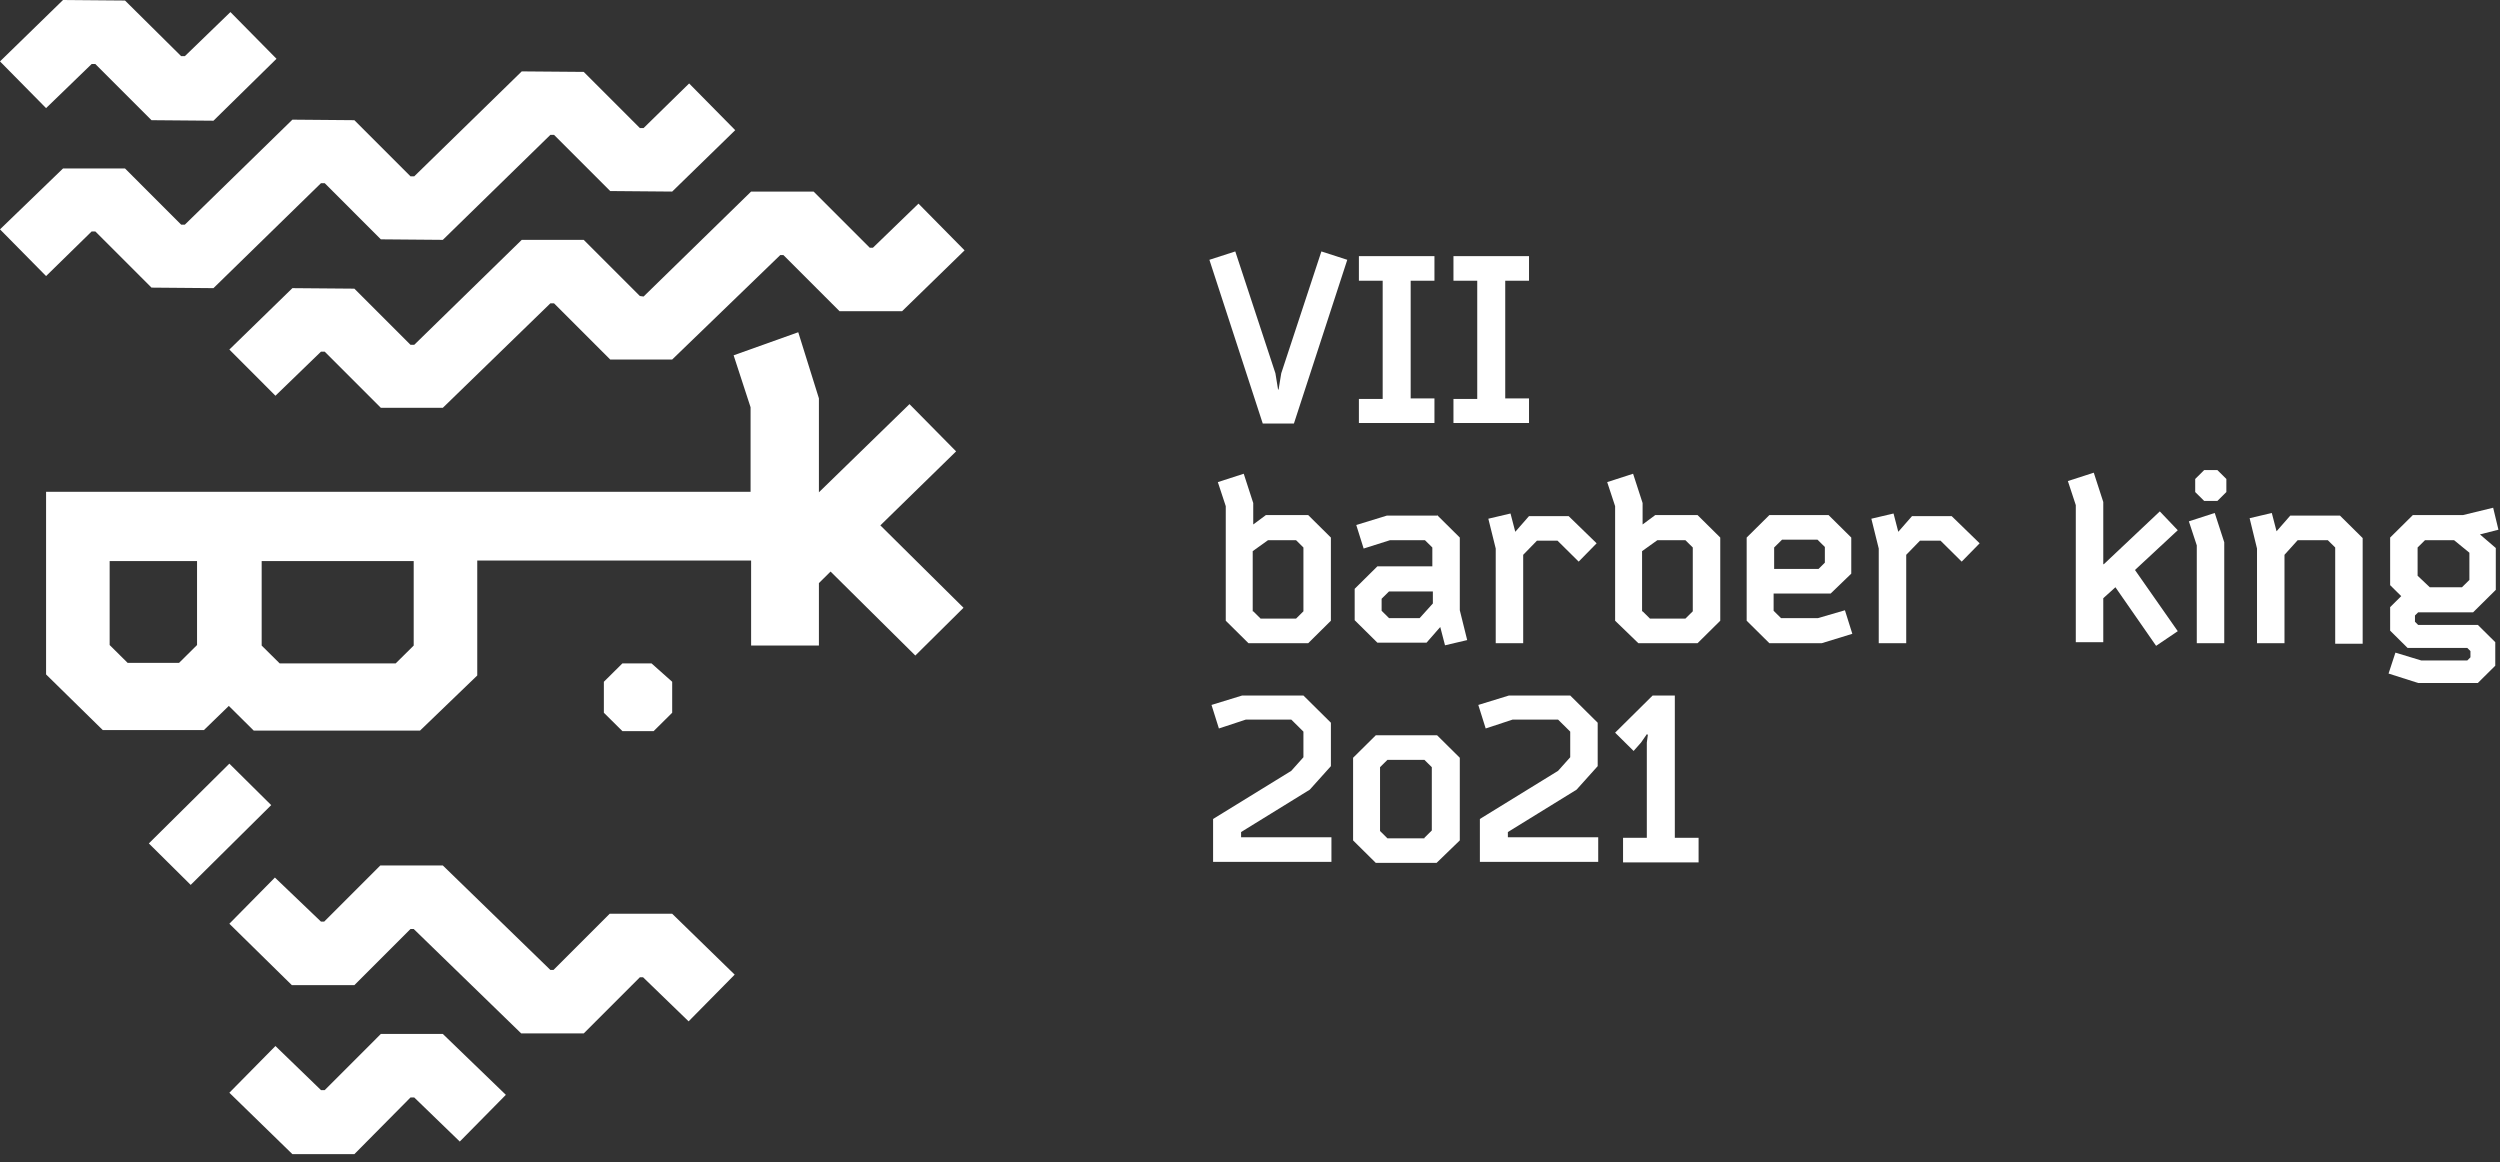
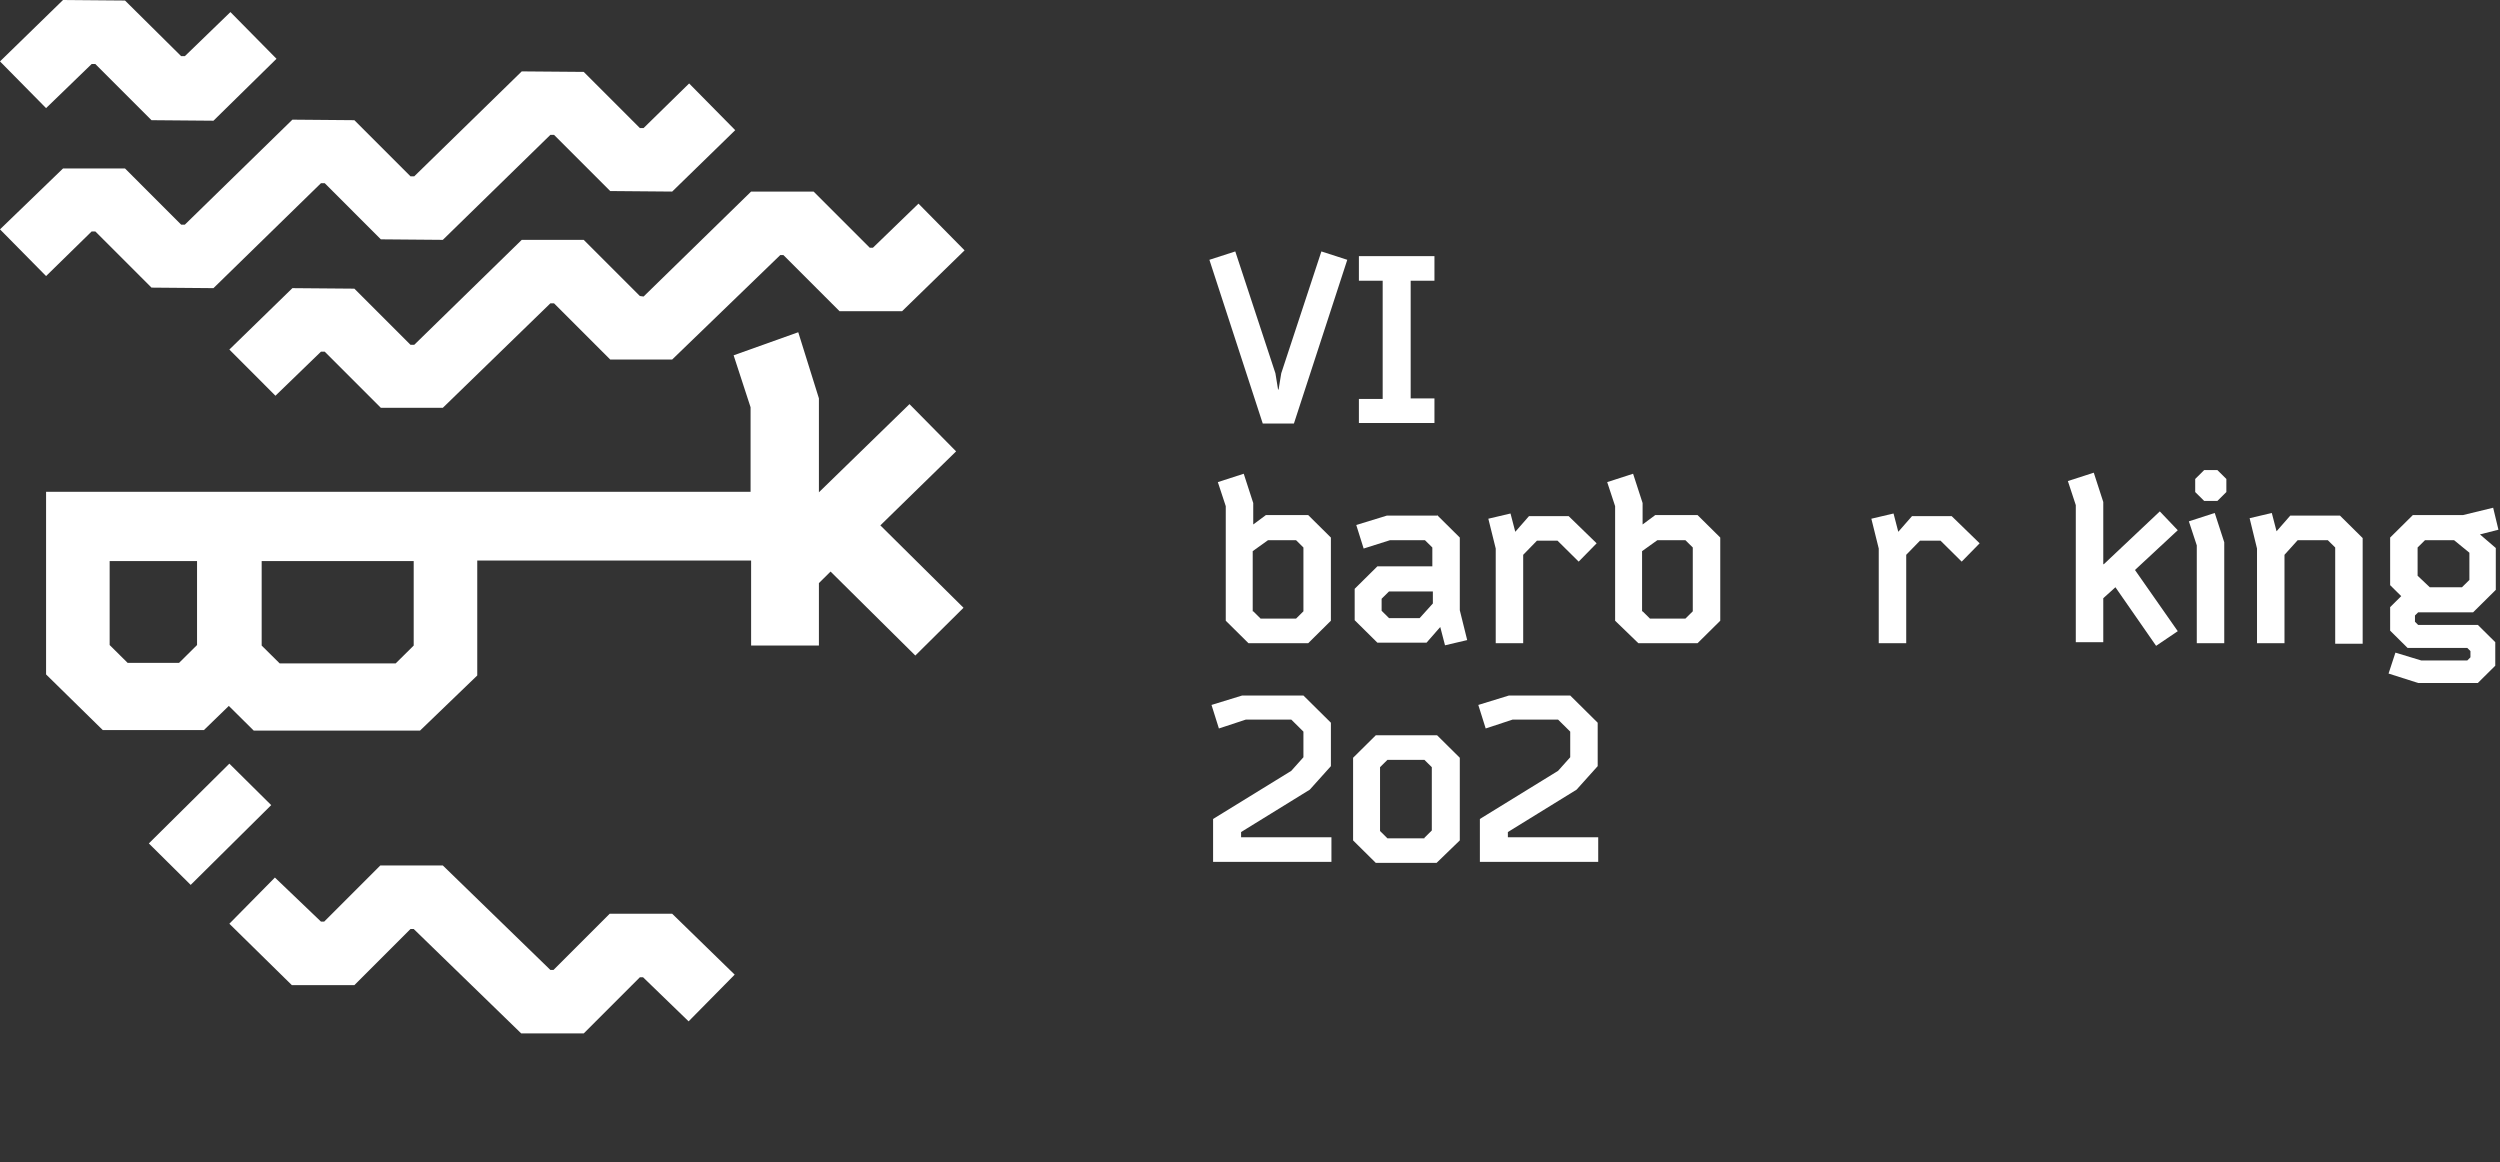
<svg xmlns="http://www.w3.org/2000/svg" width="213" height="99" viewBox="0 0 213 99" fill="none">
  <rect x="0" y="0" width="213" height="99" fill="#333333" stroke="none" />
  <path d="M108.936 33.188L109.162 31.806L112.582 21.422L114.788 22.135L110.242 36.084H107.586L103.04 22.135L105.246 21.422L108.666 31.806L108.891 33.188H108.936Z" fill="white" />
  <path d="M115.778 36.084V33.99H117.804V23.918H115.778V21.823H122.215V23.918H120.189V33.945H122.215V36.04H115.778V36.084Z" fill="white" />
-   <path d="M123.835 36.084V33.99H125.861V23.918H123.835V21.823H130.272V23.918H128.246V33.945H130.272V36.04H123.835V36.084Z" fill="white" />
  <path d="M106.776 44.685L107.856 43.883H111.457L113.392 45.8V52.886L111.457 54.802H106.371L104.435 52.886V43.126L103.76 41.076L105.966 40.363L106.776 42.858V44.685ZM106.776 52.083L107.406 52.707H110.422L111.052 52.083V46.646L110.422 46.023H108.036L106.731 46.958V52.083H106.776Z" fill="white" />
  <path d="M122.44 43.883L124.375 45.8V51.994L125.005 54.535L123.115 54.98L122.71 53.42L121.54 54.757H117.354L115.418 52.841V50.167L117.354 48.251H122.035V46.646L121.404 46.023H118.434L116.183 46.736L115.553 44.73L118.164 43.928H122.44V43.883ZM118.344 50.39L117.714 51.014V52.039L118.344 52.663H120.954L122.08 51.415V50.39H118.344Z" fill="white" />
  <path d="M129.776 47.27V54.802H127.436V46.736L126.806 44.195L128.696 43.75L129.101 45.309L130.272 43.972H133.647L136.033 46.29L134.503 47.85L132.702 46.067H130.947L129.776 47.27Z" fill="white" />
  <path d="M139.949 44.685L141.029 43.883H144.63L146.566 45.8V52.886L144.63 54.802H139.589L137.608 52.886V43.126L136.933 41.076L139.139 40.363L139.949 42.858V44.685ZM139.949 52.083L140.579 52.707H143.595L144.225 52.083V46.646L143.595 46.023H141.209L139.904 46.958V52.083H139.949Z" fill="white" />
-   <path d="M157.188 51.994L157.818 54L155.208 54.802H150.752L148.816 52.886V45.8L150.752 43.883H155.793L157.728 45.8V48.875L155.973 50.568H151.112V52.039L151.742 52.663H154.893L157.188 51.994ZM151.157 46.646V48.474H154.938L155.478 47.939V46.602L154.848 45.978H151.832L151.157 46.646Z" fill="white" />
  <path d="M162.41 47.27V54.802H160.069V46.736L159.439 44.195L161.329 43.75L161.734 45.309L162.905 43.972H166.28L168.666 46.29L167.136 47.85L165.335 46.067H163.58L162.41 47.27Z" fill="white" />
  <path d="M179.244 48.072L184.015 43.571L185.545 45.176L181.899 48.563L185.545 53.777L183.7 55.025L180.234 50.033L179.199 50.969V54.713H176.858V43.037L176.183 40.986L178.389 40.273L179.199 42.769V48.072H179.244Z" fill="white" />
  <path d="M189.506 54.802H187.166V46.468L186.491 44.418L188.696 43.705L189.506 46.201V54.802ZM187.031 41.922V40.808L187.796 40.051H188.921L189.686 40.808V41.922L188.921 42.68H187.796L187.031 41.922Z" fill="white" />
  <path d="M191.667 44.151L193.557 43.705L193.962 45.265L195.133 43.928H199.364L201.299 45.844V54.846H198.959V46.646L198.328 46.023H195.763L194.638 47.27V54.802H192.297V46.736L191.667 44.151Z" fill="white" />
  <path d="M210.211 56.273L210.482 56.005V55.47L210.211 55.203H205.125L203.64 53.732V51.727L204.585 50.791L203.64 49.855V45.8L205.575 43.883H209.851L212.417 43.259L212.867 45.131L211.292 45.532L212.642 46.691V50.256L210.707 52.172H206.025L205.755 52.44V52.975L206.025 53.242H211.112L212.597 54.713V56.718L211.112 58.189H206.025L203.505 57.387L204.09 55.604L206.296 56.273H210.211ZM209.086 46.023H206.611L205.98 46.646V49.053L207.016 50.033H209.761L210.392 49.41V47.092L209.086 46.023Z" fill="white" />
  <path d="M103.85 62.066L103.22 60.061L105.831 59.258H111.052L113.393 61.576V65.275L111.592 67.28L105.741 70.89V71.336H113.438V73.43H103.355V69.776L110.017 65.676L111.052 64.517V62.334L110.017 61.309H106.146L103.85 62.066Z" fill="white" />
  <path d="M122.395 73.519H117.219L115.283 71.603V64.562L117.219 62.645H122.44L124.375 64.562V71.603L122.395 73.519ZM121.36 71.38L121.99 70.756V65.364L121.36 64.74H118.209L117.579 65.364V70.801L118.209 71.425H121.36V71.38Z" fill="white" />
  <path d="M126.581 62.066L125.951 60.061L128.561 59.258H133.783L136.123 61.576V65.275L134.323 67.28L128.471 70.89V71.336H136.168V73.43H126.086V69.776L132.747 65.676L133.783 64.517V62.334L132.747 61.309H128.876L126.581 62.066Z" fill="white" />
-   <path d="M139.184 63.982L137.608 62.423L140.804 59.258H142.695V71.38H144.72V73.475H138.284V71.38H140.309V63.269L140.399 62.601L140.309 62.556L139.814 63.269L139.184 63.982Z" fill="white" />
  <path d="M57.27 77.852H51.945L47.161 82.637H46.89L37.729 73.738H32.403L27.619 78.523H27.349L23.422 74.767L19.541 78.702L24.866 83.934H30.192L34.976 79.149H35.246L44.408 88.048H49.733L54.517 83.263H54.788L58.669 87.019L62.595 83.039L57.27 77.852Z" fill="white" />
-   <path d="M19.541 93.101L23.467 89.121L27.349 92.877H27.665L32.448 88.093H37.728L43.099 93.28L39.173 97.26L35.291 93.503H34.976L30.192 98.333H24.912L19.541 93.101Z" fill="white" />
  <path d="M23.107 68.596L16.247 75.393L12.682 71.86L19.541 65.063L23.107 68.596Z" fill="white" />
-   <path d="M51.449 58.087L53.028 56.522H55.51L57.27 58.087V60.726L55.691 62.291H53.028L51.449 60.726V58.087Z" fill="white" />
  <path d="M23.558 5.008L19.632 1.028L15.75 4.785H15.434L10.651 0.045L5.37 0L0 5.232L3.926 9.212L7.808 5.455H8.123L12.907 10.24L18.187 10.285L23.558 5.008Z" fill="white" />
  <path d="M58.714 7.11L54.833 10.911H54.517L49.733 6.126L44.453 6.082L35.292 15.025H34.976L30.192 10.24L24.912 10.195L15.75 19.139H15.434L10.651 14.354H5.37L0 19.541L3.926 23.521L7.808 19.72H8.123L12.907 24.505L18.187 24.55L27.349 15.606H27.665L32.449 20.391L37.729 20.436L46.89 11.492H47.206L51.99 16.277L57.27 16.322L62.641 11.09L58.714 7.11Z" fill="white" />
  <path d="M78.255 17.35L74.374 21.106H74.103L69.32 16.322H63.994L54.833 25.265L54.517 25.22L49.733 20.436H44.453L35.292 29.379H34.976L30.192 24.594L24.912 24.55L19.541 29.782L23.468 33.717L27.349 29.96H27.665L32.448 34.745H37.729L46.89 25.846H47.206L51.99 30.631H57.27L66.477 21.733H66.747L71.531 26.517H76.856L82.182 21.33L78.255 17.35Z" fill="white" />
  <path d="M82.092 51.782L75.006 44.762L81.46 38.457L77.488 34.432L69.771 41.944V33.94L68.011 28.306L62.505 30.273L63.949 34.7V41.9H3.926V57.461L8.755 62.201H17.375L19.496 60.144L21.617 62.246H35.788L40.662 57.551V47.758H63.995V55.002H69.771V49.681L70.764 48.697L77.985 55.852L82.092 51.782ZM16.788 54.957L15.254 56.478H10.876L9.342 54.957V47.803H16.788V54.957ZM35.247 55.002L33.712 56.522H23.829L22.294 55.002V47.803H35.247V55.002Z" fill="white" />
</svg>